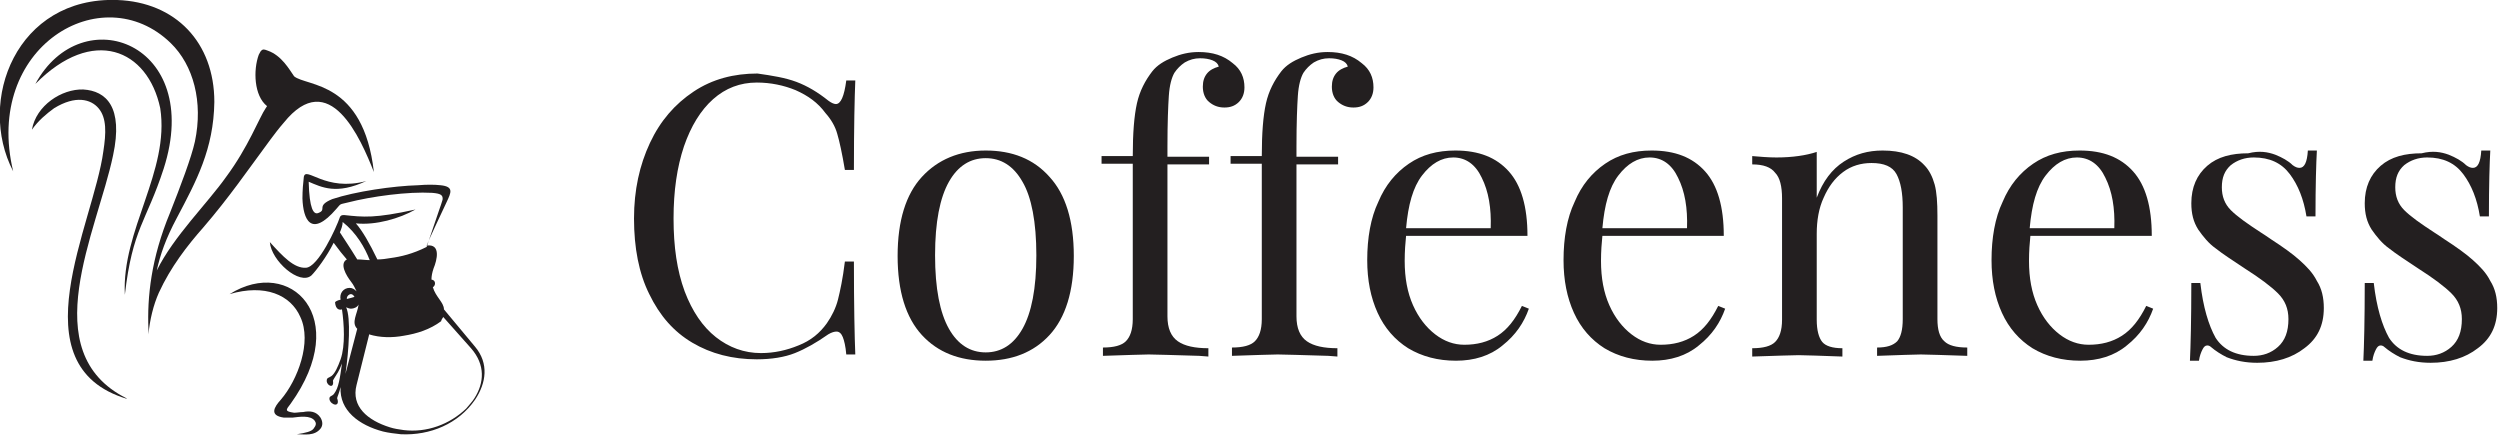
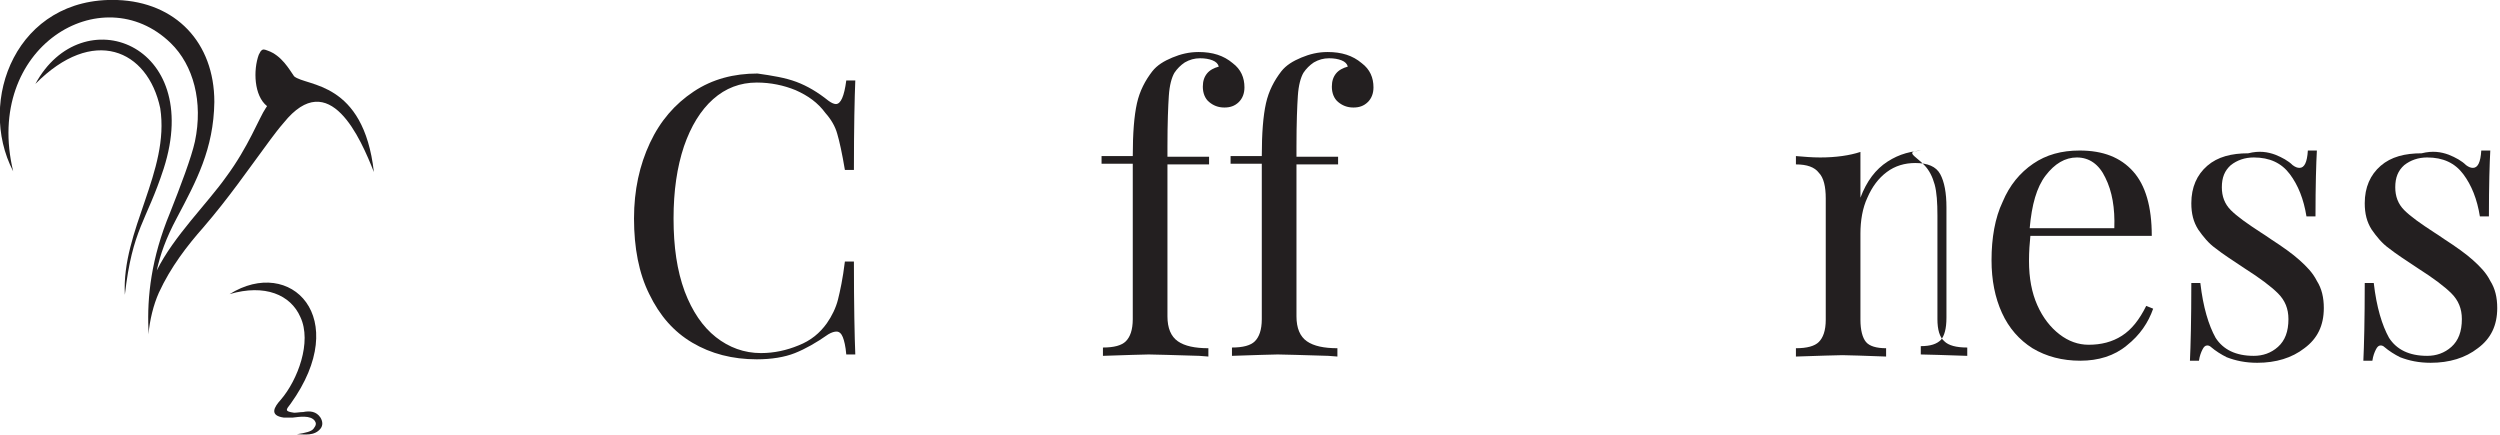
<svg xmlns="http://www.w3.org/2000/svg" version="1.1" id="Layer_1" x="0px" y="0px" viewBox="0 0 360.4 62.7" style="enable-background:new 0 0 360.4 62.7;" xml:space="preserve">
  <style type="text/css">
	.st0{fill-rule:evenodd;clip-rule:evenodd;fill:#231F20;}
	.st1{fill:#231F20;}
</style>
  <g id="XMLID_2_">
    <path id="XMLID_12_" class="st0" d="M22.6,39c0.5-2.3,1.3-4.6,2.9-7.6c2.8-5.3,5.3-9.9,5.4-16.7C30.9,6.1,25.3,0.3,16.9,0   C2.4-0.5-3.4,14.5,1.9,24.7C-2.4,6.8,14.7-3.4,24.6,6.2c3.3,3.2,4.7,8.5,3.5,14.2c-0.5,2.3-2.1,6.5-3.6,10.3   c-2.7,6.5-3.3,12.1-3.1,16.8c0,0.2,0,0.5,0,0.7c0.2-2.1,0.7-4.2,1.5-6c1.7-3.7,4.1-6.8,6.4-9.4c3.7-4.3,6.3-8.1,9.7-12.7   c0.6-0.8,1.2-1.6,1.9-2.4C47.5,9.5,52,20,53.9,24.8C52.4,11.6,44.2,12.5,42.4,11c-0.7-1-1.8-3-3.8-3.7c-0.5-0.2-0.7-0.2-0.8-0.1   c-0.2,0.1-0.3,0.3-0.5,0.7c-0.8,2.2-0.7,5.9,1.2,7.4c-0.1,0.1-0.1,0.2-0.2,0.3c-0.9,1.3-2.5,5.6-5.7,9.9C30,29.2,25,34.1,22.6,39   L22.6,39z" />
-     <path id="XMLID_6_" class="st0" d="M45.9,30.7c-0.7,0.3-1.3-0.6-1.4-4.5c1.9,0.8,4,1.9,8.3-0.1c-5.9,1.6-8.7-2.2-9-0.6   c-0.1,0.8-0.2,2-0.2,3.1l0,0c0.1,3,1.2,5.8,4.9,1.5c0.7-0.8,0.4-0.6,1.6-0.9c3.5-0.9,8.7-1.6,12.2-1.4c1.2,0.1,1.6,0.3,1.5,1   c-0.1,0.4-0.3,0.9-0.5,1.5l-1.8,5.3c-2,1-3.7,1.4-5.2,1.6c-0.6,0.1-1.2,0.2-1.9,0.2c-1.1-2.3-2.2-4.2-3.1-5.2   c2.9,0.3,6.3-0.7,8.6-2c-5.9,1.3-7.5,1.1-10.3,0.8c-0.4,0-0.5,0.1-0.6,0.3c-0.5,1.5-3.1,7.2-4.9,7.3c-1.7,0.1-3.3-1.6-5.2-3.7   c0.2,2.7,4.3,6.3,6,4.8c0.7-0.7,2.2-2.7,3.2-4.7c0.8,1.1,1.3,1.7,1.9,2.4c-1.1,0.6-0.1,2.3,0.6,3.2c0.4,0.5,0.6,1,0.8,1.4   c-0.3-0.3-0.6-0.5-1-0.5c-0.9,0-1.5,0.8-1.3,1.7c-0.5,0.1-0.8,0.3-0.8,0.4c0.1,1.1,0.7,1.1,1,1c0.3,2.1,0.5,5.2-0.2,7.2   c-0.4,1.1-0.8,2-1.3,2.4c-0.4,0.3-0.7,0.2-0.7,0.7c0,0.7,1.1,1.2,0.9,0c0-0.1,0.1-0.2,0.2-0.4c0.3-0.5,0.7-1,1.1-2.1   c-0.3,2.2-0.5,3.5-1.1,4.3c-0.3,0.5-0.8,0.3-0.7,0.9c0.2,0.8,1.6,1.2,1.1-0.2c0-0.1,0.1-0.3,0.2-0.6c0.1-0.3,0.2-0.6,0.3-1   c-0.2,3.4,2.7,5.5,6.1,6.4c0.8,0.2,1.7,0.3,2.6,0.4c4.2,0.2,8.3-1.5,10.7-5c1.6-2.4,2-5.2,0-7.6l-4.5-5.4l0,0c0-1-1.2-1.8-1.6-3.2   c0.4-0.2,0.5-1-0.2-1.1c0-0.5,0.1-1,0.3-1.6c0.5-1.2,1.1-3.6-1-3.3l0,0c0.4-1,2-4.4,2.9-6.3c0.6-1.3,1.1-2.2-0.9-2.4   c-0.9-0.1-2-0.1-3.2,0c-3.6,0.1-9.1,0.9-12.4,2C45.5,29.7,47.2,30.2,45.9,30.7L45.9,30.7z M49.8,53.9l1.7-6.5   c-0.9-0.9,0-2.1,0.2-3.5c-0.2,0.4-0.7,0.6-1.1,0.6c-0.2,0-0.5-0.1-0.7-0.2l0,0C50.6,45.8,50.3,50.5,49.8,53.9L49.8,53.9z M49,33.5   c0.2-0.5,0.4-1,0.4-1.5c2,1.6,3.2,3.7,3.9,5.5c-0.6,0-1.1-0.1-1.8-0.1C50.4,35.6,49.7,34.6,49,33.5L49,33.5z M51.1,42.8   c-0.3,0.1-0.7,0.2-1.1,0.3c0,0,0-0.1,0-0.1c0-0.3,0.3-0.6,0.6-0.6C50.8,42.4,51,42.6,51.1,42.8L51.1,42.8z M63.9,45.7l4,4.5   c2.1,2.4,1.9,5,0.5,7.2c-0.3,0.5-0.8,1-1.2,1.5c-2.4,2.3-5.7,3.5-9,3.1c-0.7-0.1-1.4-0.2-2-0.4c-3.2-1-5.6-3-4.8-6.1l1.8-7.2l0-0.1   c1.6,0.5,3.4,0.5,5,0.2c1.9-0.3,3.8-0.9,5.4-2.1C63.6,46.1,63.8,45.9,63.9,45.7L63.9,45.7z" />
    <path id="XMLID_5_" class="st1" d="M33.1,42.4c5.1-1.5,8.8,0.1,10.2,3.3c1.7,3.6-0.4,9.1-2.8,11.9c-1,1.1-1.7,2.3,0.4,2.6   c0.3,0,0.8,0,1.3,0c0.9-0.1,2.6-0.4,3.2,0.5c0.2,0.3,0.2,0.6-0.2,1.1c-0.3,0.4-1.1,0.6-2.4,0.8c1.1,0,2.5,0.3,3.4-0.8   c0.4-0.5,0.3-1.1,0-1.6c-0.6-0.9-1.5-1-2.5-0.8c-0.4,0-0.9,0.1-1.3,0.1c-1.4-0.2-1.2-0.4-0.5-1.3C50.8,45.8,41.9,36.9,33.1,42.4   L33.1,42.4z" />
-     <path id="XMLID_4_" class="st1" d="M4.6,18.7c0.9-1.3,2.1-2.3,3.2-3.1c3.1-1.9,5.3-1.3,6.4,0c1.2,1.4,1.1,3.6,0.7,6.2   c-1.4,10.5-12.6,30.9,3.4,35.7l-0.1-0.1c-13.3-6.7-4.2-24-1.9-35c1.5-7-1-9.3-4.3-9.5C8.9,12.8,5.2,15.2,4.6,18.7L4.6,18.7z" />
    <path id="XMLID_3_" class="st1" d="M5.1,12.1c8.3-8.4,16.2-5,18,3.5c1.4,9.1-5.6,17.6-5.1,26.9c1.1-9.6,3.1-10.5,5.6-18.2   C29.4,6.2,11.8-0.3,5.1,12.1L5.1,12.1z" />
  </g>
  <g id="XMLID_26_">
    <path id="XMLID_27_" class="st1" d="M114.8,11.8c1.6,0.6,3.1,1.5,4.6,2.7c0.4,0.3,0.8,0.5,1.1,0.5c0.7,0,1.2-1.1,1.5-3.4h1.3   c-0.1,2.4-0.2,6.7-0.2,12.9h-1.3c-0.4-2.4-0.8-4.2-1.1-5.2c-0.3-1.1-0.9-2.1-1.7-3c-1.1-1.5-2.5-2.5-4.3-3.3   c-1.7-0.7-3.6-1.1-5.6-1.1c-2.4,0-4.5,0.8-6.3,2.4c-1.8,1.6-3.2,3.9-4.2,6.8c-1,3-1.5,6.4-1.5,10.4c0,4.1,0.5,7.5,1.6,10.5   c1.1,2.9,2.6,5.1,4.5,6.6c1.9,1.5,4.1,2.3,6.5,2.3c1.9,0,3.7-0.4,5.4-1.1c1.8-0.7,3.1-1.8,4.1-3.2c0.7-1,1.3-2.2,1.6-3.4   c0.3-1.2,0.7-3,1-5.5h1.3c0,6.4,0.1,10.9,0.2,13.4h-1.3c-0.1-1.2-0.3-2-0.5-2.5c-0.2-0.5-0.5-0.8-0.9-0.8c-0.3,0-0.7,0.1-1.2,0.4   c-1.7,1.2-3.3,2.1-4.8,2.7c-1.5,0.6-3.4,0.9-5.5,0.9c-3.5,0-6.6-0.8-9.3-2.4c-2.7-1.6-4.7-3.9-6.2-7c-1.5-3-2.2-6.7-2.2-10.9   c0-4.1,0.8-7.7,2.3-10.9c1.5-3.2,3.6-5.6,6.3-7.4c2.7-1.8,5.8-2.6,9.2-2.6C111.3,10.9,113.2,11.2,114.8,11.8z" />
-     <path id="XMLID_133_" class="st1" d="M151.3,25.5c2.3,2.5,3.5,6.3,3.5,11.4c0,5.1-1.2,8.9-3.5,11.4c-2.3,2.5-5.4,3.7-9.2,3.7   s-6.9-1.2-9.2-3.7c-2.3-2.5-3.5-6.3-3.5-11.4c0-5.1,1.2-8.9,3.5-11.4c2.3-2.5,5.4-3.8,9.2-3.8S149,22.9,151.3,25.5z M136.8,26.2   c-1.3,2.3-2,5.8-2,10.6c0,4.8,0.7,8.3,2,10.6c1.3,2.3,3.1,3.4,5.3,3.4c2.2,0,4-1.1,5.3-3.4c1.3-2.3,2-5.8,2-10.6   c0-4.8-0.7-8.4-2-10.6c-1.3-2.3-3.1-3.4-5.3-3.4C139.9,22.8,138.1,23.9,136.8,26.2z" />
    <path id="XMLID_136_" class="st1" d="M177.7,9.1c1.2,0.9,1.7,2.1,1.7,3.5c0,0.9-0.3,1.6-0.8,2.1c-0.6,0.6-1.3,0.8-2.1,0.8   c-0.9,0-1.6-0.3-2.2-0.8c-0.6-0.5-0.9-1.3-0.9-2.2c0-0.8,0.2-1.4,0.6-1.9c0.4-0.5,1-0.8,1.7-1c-0.1-0.4-0.4-0.7-0.9-0.9   c-0.5-0.2-1.1-0.3-1.8-0.3c-0.8,0-1.5,0.2-2.2,0.6c-0.6,0.4-1.1,0.9-1.5,1.5c-0.4,0.7-0.7,1.8-0.8,3.3c-0.1,1.5-0.2,3.9-0.2,7.3   v1.5h6v1.1h-6v21.9c0,1.7,0.5,2.9,1.5,3.6c1,0.7,2.5,1,4.4,1v1.2l-1.3-0.1c-3.8-0.1-6.2-0.2-7.3-0.2c-1,0-3.2,0.1-6.6,0.2v-1.2   c1.6,0,2.7-0.3,3.3-0.9c0.6-0.6,1-1.6,1-3.2V23.6h-4.5v-1.1h4.5c0-3.3,0.2-5.8,0.6-7.6c0.4-1.8,1.2-3.3,2.2-4.6   c0.7-0.9,1.7-1.5,2.9-2c1.2-0.5,2.4-0.8,3.8-0.8C174.8,7.5,176.4,8,177.7,9.1z" />
    <path id="XMLID_138_" class="st1" d="M196.3,9.1c1.2,0.9,1.7,2.1,1.7,3.5c0,0.9-0.3,1.6-0.8,2.1c-0.6,0.6-1.3,0.8-2.1,0.8   c-0.9,0-1.6-0.3-2.2-0.8c-0.6-0.5-0.9-1.3-0.9-2.2c0-0.8,0.2-1.4,0.6-1.9c0.4-0.5,1-0.8,1.7-1c-0.1-0.4-0.4-0.7-0.9-0.9   s-1.1-0.3-1.8-0.3c-0.8,0-1.5,0.2-2.2,0.6c-0.6,0.4-1.1,0.9-1.5,1.5c-0.4,0.7-0.7,1.8-0.8,3.3s-0.2,3.9-0.2,7.3v1.5h6v1.1h-6v21.9   c0,1.7,0.5,2.9,1.5,3.6c1,0.7,2.5,1,4.4,1v1.2l-1.3-0.1c-3.8-0.1-6.2-0.2-7.3-0.2c-1,0-3.2,0.1-6.6,0.2v-1.2c1.6,0,2.7-0.3,3.3-0.9   c0.6-0.6,1-1.6,1-3.2V23.6h-4.5v-1.1h4.5c0-3.3,0.2-5.8,0.6-7.6c0.4-1.8,1.2-3.3,2.2-4.6c0.7-0.9,1.7-1.5,2.9-2   c1.2-0.5,2.4-0.8,3.8-0.8C193.4,7.5,195,8,196.3,9.1z" />
-     <path id="XMLID_140_" class="st1" d="M220.4,44.5c-0.7,2-1.9,3.8-3.8,5.3c-1.8,1.5-4.1,2.2-6.7,2.2c-2.6,0-4.9-0.6-6.9-1.8   c-1.9-1.2-3.4-2.9-4.4-5.1c-1-2.2-1.5-4.7-1.5-7.6c0-3.2,0.5-6.1,1.6-8.4c1-2.4,2.5-4.2,4.4-5.5s4.1-1.9,6.7-1.9c3.4,0,5.9,1,7.7,3   c1.8,2,2.7,5.1,2.7,9.3h-17.5c-0.1,1-0.2,2.2-0.2,3.6c0,2.5,0.4,4.6,1.2,6.4c0.8,1.8,1.9,3.2,3.2,4.2c1.3,1,2.7,1.5,4.2,1.5   c1.8,0,3.4-0.4,4.8-1.3c1.4-0.9,2.5-2.3,3.5-4.3L220.4,44.5z M205,25.3c-1.3,1.7-2,4.2-2.3,7.6h12.2c0.1-2.9-0.3-5.3-1.3-7.3   c-0.9-1.9-2.3-2.9-4.1-2.9C207.8,22.7,206.3,23.6,205,25.3z" />
-     <path id="XMLID_143_" class="st1" d="M248.7,44.5c-0.7,2-1.9,3.8-3.8,5.3c-1.8,1.5-4.1,2.2-6.7,2.2c-2.6,0-4.9-0.6-6.9-1.8   c-1.9-1.2-3.4-2.9-4.4-5.1c-1-2.2-1.5-4.7-1.5-7.6c0-3.2,0.5-6.1,1.6-8.4c1-2.4,2.5-4.2,4.4-5.5s4.1-1.9,6.7-1.9c3.4,0,5.9,1,7.7,3   c1.8,2,2.7,5.1,2.7,9.3H231c-0.1,1-0.2,2.2-0.2,3.6c0,2.5,0.4,4.6,1.2,6.4c0.8,1.8,1.9,3.2,3.2,4.2c1.3,1,2.7,1.5,4.2,1.5   c1.8,0,3.4-0.4,4.8-1.3c1.4-0.9,2.5-2.3,3.5-4.3L248.7,44.5z M233.3,25.3c-1.3,1.7-2,4.2-2.3,7.6h12.2c0.1-2.9-0.3-5.3-1.3-7.3   c-0.9-1.9-2.3-2.9-4.1-2.9C236.1,22.7,234.6,23.6,233.3,25.3z" />
-     <path id="XMLID_146_" class="st1" d="M277.4,23.8c0.7,0.7,1.2,1.7,1.5,2.8c0.3,1.1,0.4,2.6,0.4,4.5v14.9c0,1.5,0.3,2.6,1,3.2   c0.6,0.6,1.7,0.9,3.3,0.9v1.2c-3.4-0.1-5.7-0.2-6.7-0.2s-3.1,0.1-6.3,0.2v-1.2c1.4,0,2.3-0.3,2.9-0.9c0.5-0.6,0.8-1.6,0.8-3.2V29.9   c0-2.1-0.3-3.7-0.9-4.8c-0.6-1.1-1.8-1.6-3.6-1.6c-1.5,0-2.9,0.4-4.1,1.3c-1.2,0.9-2.1,2.1-2.8,3.7c-0.7,1.5-1,3.3-1,5.2v12.4   c0,1.5,0.3,2.6,0.8,3.2c0.5,0.6,1.5,0.9,2.9,0.9v1.2c-3.1-0.1-5.2-0.2-6.3-0.2c-1,0-3.3,0.1-6.7,0.2v-1.2c1.6,0,2.7-0.3,3.3-0.9   c0.6-0.6,1-1.6,1-3.2V28.6c0-1.7-0.3-3-1-3.7c-0.6-0.8-1.7-1.2-3.3-1.2v-1.2c1.2,0.1,2.3,0.2,3.5,0.2c2.3,0,4.3-0.3,5.8-0.8v6.6   c0.9-2.4,2.2-4.1,3.9-5.2c1.7-1.1,3.5-1.6,5.6-1.6C274.1,21.7,276.1,22.4,277.4,23.8z" />
+     <path id="XMLID_146_" class="st1" d="M277.4,23.8c0.7,0.7,1.2,1.7,1.5,2.8c0.3,1.1,0.4,2.6,0.4,4.5v14.9c0,1.5,0.3,2.6,1,3.2   c0.6,0.6,1.7,0.9,3.3,0.9v1.2c-3.4-0.1-5.7-0.2-6.7-0.2v-1.2c1.4,0,2.3-0.3,2.9-0.9c0.5-0.6,0.8-1.6,0.8-3.2V29.9   c0-2.1-0.3-3.7-0.9-4.8c-0.6-1.1-1.8-1.6-3.6-1.6c-1.5,0-2.9,0.4-4.1,1.3c-1.2,0.9-2.1,2.1-2.8,3.7c-0.7,1.5-1,3.3-1,5.2v12.4   c0,1.5,0.3,2.6,0.8,3.2c0.5,0.6,1.5,0.9,2.9,0.9v1.2c-3.1-0.1-5.2-0.2-6.3-0.2c-1,0-3.3,0.1-6.7,0.2v-1.2c1.6,0,2.7-0.3,3.3-0.9   c0.6-0.6,1-1.6,1-3.2V28.6c0-1.7-0.3-3-1-3.7c-0.6-0.8-1.7-1.2-3.3-1.2v-1.2c1.2,0.1,2.3,0.2,3.5,0.2c2.3,0,4.3-0.3,5.8-0.8v6.6   c0.9-2.4,2.2-4.1,3.9-5.2c1.7-1.1,3.5-1.6,5.6-1.6C274.1,21.7,276.1,22.4,277.4,23.8z" />
    <path id="XMLID_148_" class="st1" d="M310.4,44.5c-0.7,2-1.9,3.8-3.8,5.3c-1.8,1.5-4.1,2.2-6.7,2.2c-2.6,0-4.9-0.6-6.9-1.8   c-1.9-1.2-3.4-2.9-4.4-5.1c-1-2.2-1.5-4.7-1.5-7.6c0-3.2,0.5-6.1,1.6-8.4c1-2.4,2.5-4.2,4.4-5.5s4.1-1.9,6.7-1.9c3.4,0,5.9,1,7.7,3   c1.8,2,2.7,5.1,2.7,9.3h-17.5c-0.1,1-0.2,2.2-0.2,3.6c0,2.5,0.4,4.6,1.2,6.4c0.8,1.8,1.9,3.2,3.2,4.2c1.3,1,2.7,1.5,4.2,1.5   c1.8,0,3.4-0.4,4.8-1.3c1.4-0.9,2.5-2.3,3.5-4.3L310.4,44.5z M294.9,25.3c-1.3,1.7-2,4.2-2.3,7.6h12.2c0.1-2.9-0.3-5.3-1.3-7.3   c-0.9-1.9-2.3-2.9-4.1-2.9C297.7,22.7,296.2,23.6,294.9,25.3z" />
    <path id="XMLID_151_" class="st1" d="M328,22.3c1,0.4,1.9,0.9,2.5,1.5c0.4,0.3,0.7,0.4,1,0.4c0.7,0,1.1-0.8,1.2-2.5h1.3   c-0.1,1.8-0.2,5-0.2,9.5h-1.3c-0.4-2.5-1.2-4.5-2.4-6.1c-1.2-1.6-2.9-2.4-5.2-2.4c-1.3,0-2.4,0.4-3.3,1.1c-0.9,0.8-1.3,1.8-1.3,3.2   c0,1.3,0.4,2.4,1.3,3.3c0.9,0.9,2.3,1.9,4.3,3.2c0.3,0.2,0.8,0.5,1.5,1c1.7,1.1,3.1,2.1,4.1,3c1,0.9,1.9,1.8,2.5,3   c0.7,1.1,1,2.4,1,3.9c0,2.5-0.9,4.4-2.8,5.8c-1.8,1.4-4.1,2.1-6.8,2.1c-1.7,0-3.1-0.3-4.4-0.8c-0.8-0.4-1.6-0.9-2.3-1.5   c-0.1-0.1-0.3-0.2-0.5-0.2c-0.3,0-0.5,0.2-0.7,0.6c-0.2,0.4-0.4,0.9-0.5,1.6h-1.3c0.1-2.1,0.2-5.8,0.2-11.2h1.3   c0.4,3.5,1.2,6.1,2.2,7.9c1.1,1.7,2.9,2.6,5.5,2.6c1.3,0,2.5-0.4,3.5-1.3c1-0.9,1.5-2.2,1.5-4c0-1.5-0.5-2.7-1.5-3.7   c-1-1-2.6-2.2-4.8-3.6c-1.8-1.2-3.2-2.1-4.2-2.9c-1-0.7-1.8-1.7-2.5-2.7c-0.7-1.1-1-2.3-1-3.8c0-2.3,0.8-4.1,2.3-5.4   s3.5-1.8,5.9-1.8C325.7,21.7,326.9,21.9,328,22.3z" />
    <path id="XMLID_153_" class="st1" d="M353,22.3c1,0.4,1.9,0.9,2.5,1.5c0.4,0.3,0.7,0.4,1,0.4c0.7,0,1.1-0.8,1.2-2.5h1.3   c-0.1,1.8-0.2,5-0.2,9.5h-1.3c-0.4-2.5-1.2-4.5-2.4-6.1c-1.2-1.6-2.9-2.4-5.2-2.4c-1.3,0-2.4,0.4-3.3,1.1c-0.9,0.8-1.3,1.8-1.3,3.2   c0,1.3,0.4,2.4,1.3,3.3c0.9,0.9,2.3,1.9,4.3,3.2c0.3,0.2,0.8,0.5,1.5,1c1.7,1.1,3.1,2.1,4.1,3c1,0.9,1.9,1.8,2.5,3   c0.7,1.1,1,2.4,1,3.9c0,2.5-0.9,4.4-2.8,5.8c-1.8,1.4-4.1,2.1-6.8,2.1c-1.7,0-3.1-0.3-4.4-0.8c-0.8-0.4-1.6-0.9-2.3-1.5   c-0.1-0.1-0.3-0.2-0.5-0.2c-0.3,0-0.5,0.2-0.7,0.6c-0.2,0.4-0.4,0.9-0.5,1.6h-1.3c0.1-2.1,0.2-5.8,0.2-11.2h1.3   c0.4,3.5,1.2,6.1,2.2,7.9c1.1,1.7,2.9,2.6,5.5,2.6c1.3,0,2.5-0.4,3.5-1.3c1-0.9,1.5-2.2,1.5-4c0-1.5-0.5-2.7-1.5-3.7   c-1-1-2.6-2.2-4.8-3.6c-1.8-1.2-3.2-2.1-4.2-2.9c-1-0.7-1.8-1.7-2.5-2.7c-0.7-1.1-1-2.3-1-3.8c0-2.3,0.8-4.1,2.3-5.4   s3.5-1.8,5.9-1.8C350.7,21.7,351.9,21.9,353,22.3z" />
  </g>
</svg>